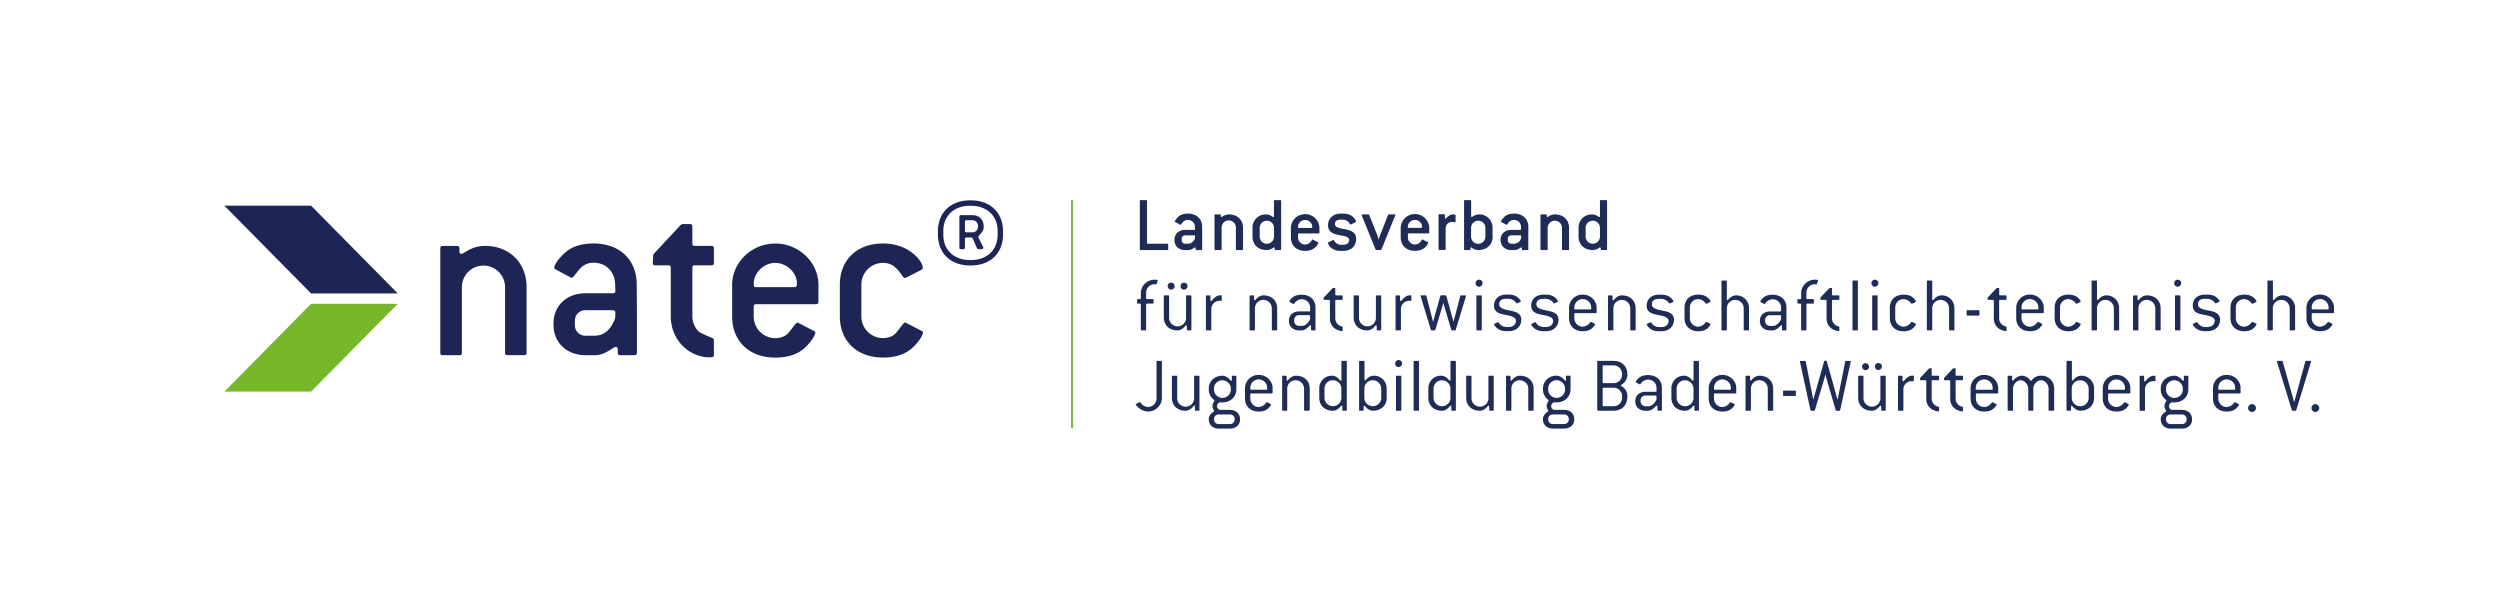
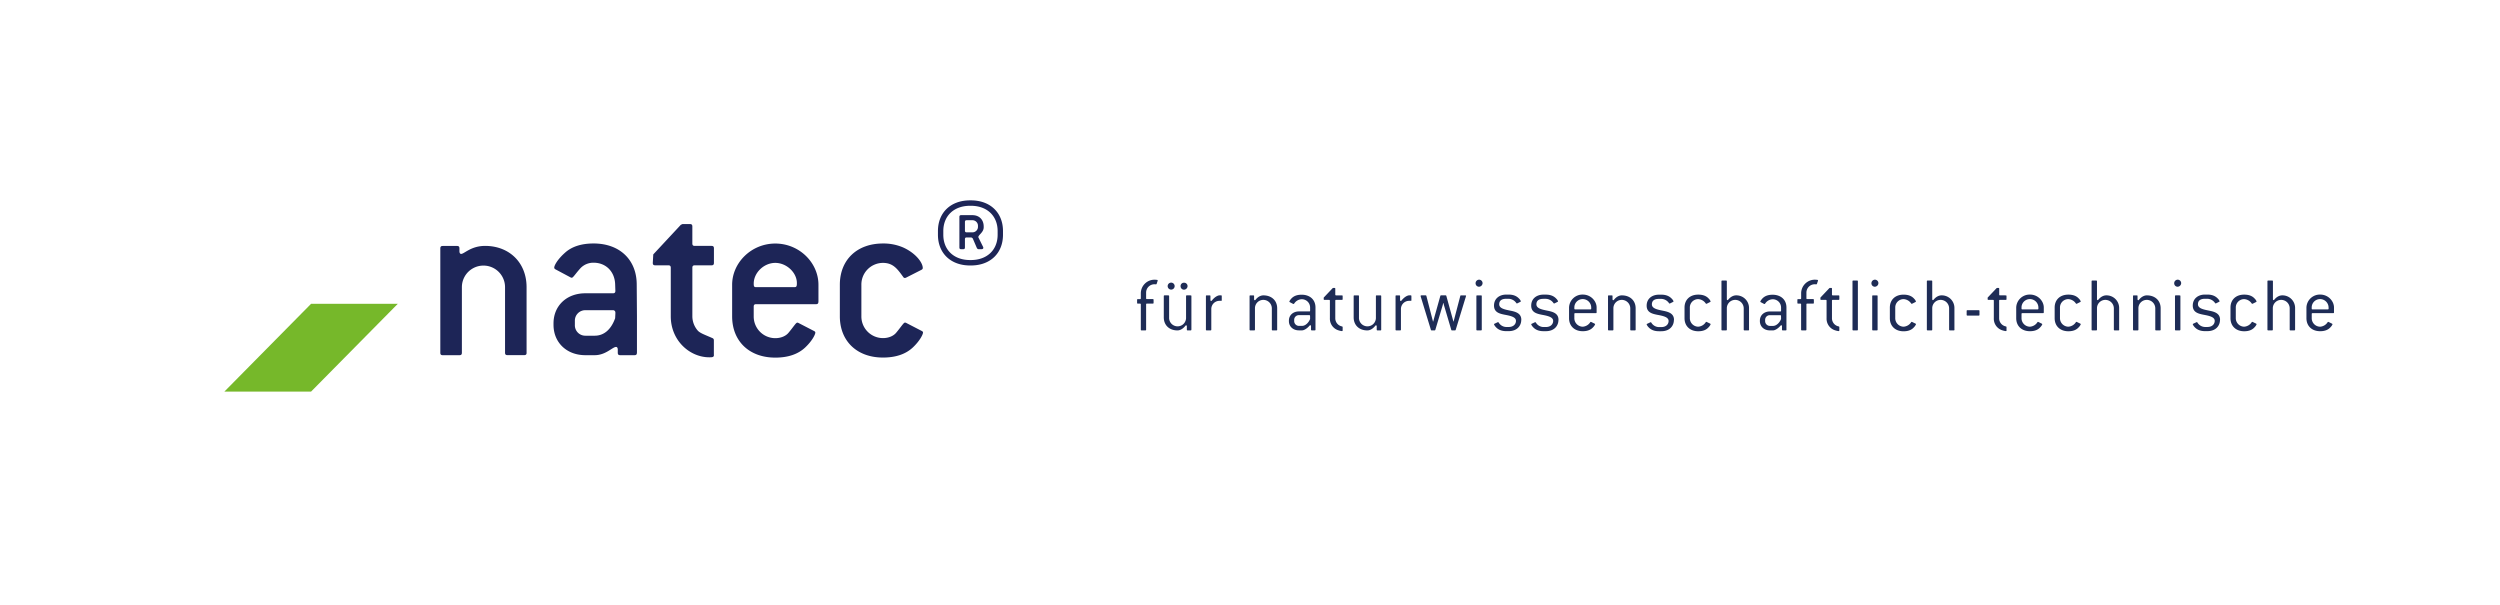
<svg xmlns="http://www.w3.org/2000/svg" id="Ebene_1" data-name="Ebene 1" viewBox="0 0 1920 465">
  <defs>
    <style>.cls-1,.cls-2{fill:none;}.cls-2{stroke:#7db744;stroke-width:1.6px;}.cls-3{fill:#1d2557;}.cls-4{fill:#76b82a;}.cls-5{clip-path:url(#clip-path);}.cls-6{fill:#1e2c56;}</style>
    <clipPath id="clip-path">
      <rect class="cls-1" x="145.05" y="130.23" width="723.44" height="248.36" />
    </clipPath>
  </defs>
-   <line class="cls-2" x1="823.33" y1="153.7" x2="823.33" y2="328.89" />
-   <polygon class="cls-3" points="238.9 225.38 172.31 157.96 238.9 157.96 305.5 225.38 238.9 225.38" />
  <polygon class="cls-4" points="172.31 300.75 238.9 233.33 305.5 233.33 238.9 300.75 172.31 300.75" />
  <g class="cls-5">
    <path class="cls-3" d="M751.08,174a4.24,4.24,0,0,1-4.25,4.44h-4.39c-1,0-1.37-.41-1.37-1.39v-6.53c0-1,.41-1.39,1.37-1.39h4.39a4.25,4.25,0,0,1,4.25,4.45Zm4.4.55V174c0-5.28-3.43-8.76-8.65-8.76h-8.65c-1,0-1.37.42-1.37,1.39V190c0,1,.41,1.39,1.37,1.39h1.51c1,0,1.38-.42,1.38-1.39v-6.26c0-1,.41-1.39,1.37-1.39h3.43a2.36,2.36,0,0,1,1.24.84l3.15,7.36a1.78,1.78,0,0,0,1.24.84h2.19c1,0,1.51-.42,1.51-1.11a2,2,0,0,0-.27-.84l-3.43-6.95a.49.49,0,0,1-.14-.41c0-1.67,4.12-3.62,4.12-7.51m10.7,5.7c0,11.67-8.09,19.45-20.58,19.45h-.55c-12.49,0-20.59-7.78-20.59-19.45v-2.78c0-11.67,8.1-19.45,20.59-19.45h.55c12.49,0,20.58,7.78,20.58,19.45Zm4.12,0v-2.78c0-14.17-9.74-23.62-24.7-23.62h-.55c-15,0-24.71,9.45-24.71,23.62v2.78c0,14.17,9.75,23.62,24.71,23.62h.55c15,0,24.7-9.45,24.7-23.62M707.76,254.1l-11.6-6a2.57,2.57,0,0,0-1.1-.37c-1.11,0-2.77,3-6.82,7.83-2,2.42-5.71,4.1-10.13,4.1a16.61,16.61,0,0,1-16.57-16.78V218.68a16.61,16.61,0,0,1,16.57-16.78c7.55,0,10.87,4.29,15.29,10.44.55.75.73,1.12,1.47,1.12a1.94,1.94,0,0,0,.92-.19l11.79-6c.73-.37,1.1-.75,1.1-1.49,0-3.92-5.15-11.19-14.91-15.66A37.93,37.93,0,0,0,678.11,187C658.05,187,645,199.67,645,218.68v24.23c0,19,13.08,31.69,33.14,31.69,9.76,0,17.5-2.61,23-7.83s7.73-10.06,7.73-11.37c0-.56-.36-.93-1.1-1.3m-97.6-33.56H580.7c-1.66,0-1.84-.74-1.84-2.79,0-8.2,7.73-15.85,16.57-15.85,8.65,0,16.57,7.46,16.57,15.48,0,2.23-.18,3.16-1.84,3.16m18.41,11.19v-13c0-17-14.73-31.69-33.14-31.69s-33.15,14.73-33.15,31.69v24.23c0,19,13.08,31.69,33.15,31.69,9.76,0,17.49-2.61,23-7.83s7.74-10.06,7.74-11.37c0-.56-.37-.93-1.11-1.3l-11.6-6a2.57,2.57,0,0,0-1.1-.37c-1.11,0-2.76,3-6.81,7.83-2,2.42-5.71,4.1-10.13,4.1a16.61,16.61,0,0,1-16.57-16.78v-7.45c0-1.31.55-1.87,1.84-1.87h46c1.29,0,1.84-.56,1.84-1.86m-80.28,40.82V261.37c0-1.12-.55-1.5-1.47-1.87-5.52-2.42-9.39-3.73-11.05-5.78a16.83,16.83,0,0,1-4-10.81V205.63c0-1.3.55-1.86,1.84-1.86h12.89c1.29,0,1.84-.56,1.84-1.87V190.72c0-1.31-.55-1.87-1.84-1.87H533.56c-1.29,0-1.84-.55-1.84-1.86V173.94c0-1.3-.55-1.86-1.84-1.86h-5.71l-1.29.56-21.17,22.74-.37,6.52c0,1.31.55,1.87,1.84,1.87h10.13c1.29,0,1.84.56,1.84,1.86v37.28c0,18.64,14.55,31.5,29.64,31.5,2.58,0,3.5-.18,3.5-1.86m-75.68-31.69-.18,3.54c-3.13,8.76-8.66,13.42-15.66,13.42H449.6a8,8,0,0,1-8.1-8.38v-3a8,8,0,0,1,8.1-8.21h21.17a1.76,1.76,0,0,1,1.84,1.87Zm16.57,30V242.73L489,218.12c-.19-18.64-13.08-31.13-33.14-31.13-9.4,0-16.76,2.42-21.91,7.08-5.9,5.22-8.29,9.88-8.29,11.38,0,.74.37,1.11,1.1,1.49l11.24,6a2.48,2.48,0,0,0,1.1.37c1.1,0,2.76-3,6.81-7.45a13.64,13.64,0,0,1,9.95-4.1c9.57,0,16.2,6.89,16.57,16.4l.18,5.22c0,1.3-.55,1.86-1.84,1.86H449.6c-14.55,0-24.5,9.7-24.5,23.12v1.12c0,13.42,9.95,23.3,24.5,23.3h7.17c8.48,0,13.63-6.34,16.39-6.34.74,0,1.29.74,1.29,2.05v2.42c0,1.31.56,1.87,1.85,1.87h11c1.29,0,1.84-.56,1.84-1.87m-84.73,0V220.54c0-18.82-13.26-31.69-31.85-31.69-10.87,0-16,6.16-18.42,6.16-.73,0-1.29-.75-1.29-2v-2.24c0-1.31-.55-1.87-1.84-1.87H340c-1.29,0-1.84.56-1.84,1.87v80.15c0,1.31.55,1.87,1.84,1.87h12.88c1.29,0,1.85-.56,1.85-1.87V220.54a16.57,16.57,0,1,1,33.14,0v50.33c0,1.31.55,1.87,1.84,1.87h12.89c1.29,0,1.84-.56,1.84-1.87" />
  </g>
-   <path class="cls-6" d="M1781.2,313.37a3,3,0,0,0-3-3,3,3,0,0,0,0,6,3,3,0,0,0,3-3m-6.33-35.72c0-.31-.24-.49-.67-.49h-3.1a.54.54,0,0,0-.61.43l-7.79,28.54c-.12.42-.49,1.94-.61,2.43h-.3c-.12-.49-.49-2-.61-2.43l-8.09-28.54a.55.55,0,0,0-.61-.43h-3.1c-.43,0-.67.18-.67.49a13.39,13.39,0,0,0,.42,1.52l11,35.84a.54.54,0,0,0,.6.42h2.19a.54.54,0,0,0,.61-.42l10.84-35.48a15.58,15.58,0,0,0,.54-1.88m-42.35,35.72a3,3,0,0,0-3-3,3,3,0,0,0,0,6,3,3,0,0,0,3-3m-15.94-14.67c0,.43-.18.61-.61.61h-11.74c-.43,0-.61-.18-.61-.61v-.85a6.41,6.41,0,0,1,6.45-6.45,6.54,6.54,0,0,1,6.51,6.45Zm4.14,2.86v-3.71c0-4.68-4.2-9.92-10.65-9.92a10.34,10.34,0,0,0-10.53,9.92v8.21c0,5.91,4.08,10,10.53,10,4.08,0,6.51-1.33,8.15-3.28a6.71,6.71,0,0,0,1.34-2,.65.65,0,0,0-.43-.55l-2.18-1.09a2.48,2.48,0,0,0-.67-.25.47.47,0,0,0-.43.25,7.45,7.45,0,0,1-5.78,3.47,6.55,6.55,0,0,1-6.45-6.52v-3.28c0-.43.18-.61.61-.61h15.88c.43,0,.61-.18.61-.61m-41.44,20.51a3.5,3.5,0,0,1-3.65,3.59h-8.58a3.45,3.45,0,0,1-3.59-3.59v-.37a3.41,3.41,0,0,1,3.59-3.4h8.58a3.53,3.53,0,0,1,3.65,3.4Zm-2.86-23a6.48,6.48,0,1,1-13,0v-.61a6.41,6.41,0,0,1,6.45-6.45,6.54,6.54,0,0,1,6.51,6.45Zm7,23v-.37c0-4.32-3.47-6.94-7.79-6.94h-7.73a3.06,3.06,0,0,1-2.19-2.92,3.5,3.5,0,0,1,2.25-2.91c.55.06,1.4.12,2,.12,5.9,0,10.65-4.14,10.65-10v-9.92c0-.43-.18-.61-.61-.61h-2.25c-.43,0-.61.18-.61.61v2.55c0,.43-.24.67-.55.67a.66.66,0,0,1-.55-.3c-2.19-2.74-4.56-3.53-6.08-3.53-5.9,0-10.53,4.08-10.53,9.92v.61a9.53,9.53,0,0,0,3.53,7.6c.37.31.85.73.85,1a4,4,0,0,1-.6,1.09,5.93,5.93,0,0,0-.92,3.1,5.27,5.27,0,0,0,.8,2.75,2.57,2.57,0,0,1,.42,1,.49.49,0,0,1-.3.48c-2.38,1.65-3.78,3.41-3.78,5.66v.37c0,4.38,3.41,7.06,7.67,7.06h8.58c4.26,0,7.79-2.62,7.79-7.06m-28.11-29.94v-3c0-.43-.18-.61-.61-.61h-1c-1.53,0-3.9,1.34-6,4a.65.65,0,0,1-.55.3c-.3,0-.54-.24-.54-.67v-3c0-.43-.19-.61-.62-.61h-2.25c-.42,0-.6.18-.6.61v25.68c0,.42.18.6.6.6h2.92c.43,0,.61-.18.61-.6V299.07a6.28,6.28,0,0,1,6.46-6.33h.91c.48,0,.73-.12.73-.61m-23.49,6.57c0,.43-.18.61-.61.61h-11.74c-.43,0-.61-.18-.61-.61v-.85a6.41,6.41,0,0,1,6.45-6.45,6.54,6.54,0,0,1,6.51,6.45Zm4.14,2.86v-3.71c0-4.68-4.2-9.92-10.65-9.92a10.34,10.34,0,0,0-10.53,9.92v8.21c0,5.91,4.08,10,10.53,10,4.08,0,6.51-1.33,8.15-3.28a6.71,6.71,0,0,0,1.34-2,.65.65,0,0,0-.42-.55l-2.2-1.09a2.33,2.33,0,0,0-.66-.25.47.47,0,0,0-.43.25,7.45,7.45,0,0,1-5.78,3.47,6.55,6.55,0,0,1-6.45-6.52v-3.28c0-.43.18-.61.61-.61h15.88c.42,0,.61-.18.61-.61m-32,3.9a6.48,6.48,0,1,1-13,0v-7a6.41,6.41,0,0,1,6.45-6.45,6.54,6.54,0,0,1,6.51,6.45Zm4.14,0v-7a9.72,9.72,0,0,0-10-9.92c-1.52,0-3.89.73-6,3.35a.87.87,0,0,1-.55.3c-.25,0-.49-.24-.49-.67V277.77c0-.43-.18-.61-.61-.61h-2.92c-.42,0-.61.18-.61.61v37.06c0,.42.19.6.61.6h2.25c.43,0,.61-.18.61-.6v-2.5c0-.42.24-.67.55-.67a.63.63,0,0,1,.54.31c2.13,2.67,4.51,3.46,6,3.46,6.45,0,10.65-4.13,10.65-10m-30.67,9.37V298.46a9.66,9.66,0,0,0-10-9.92,8.83,8.83,0,0,0-7.36,3.59c-.18.18-.3.31-.49.31a.62.62,0,0,1-.48-.31,8.21,8.21,0,0,0-6.82-3.59,8.86,8.86,0,0,0-6.08,3.47.87.87,0,0,1-.55.3c-.31,0-.49-.24-.49-.73v-2.43c0-.43-.18-.61-.61-.61h-2.25c-.43,0-.61.18-.61.61v25.68c0,.42.18.6.61.6h2.92c.43,0,.61-.18.61-.6V298.46c0-3.59,3.16-6.45,5.78-6.45s5.9,2.86,5.9,6.45v16.37c0,.42.19.6.61.6H1561c.43,0,.61-.18.61-.6V298.46c0-3.59,3.23-6.45,5.78-6.45,2.74,0,5.9,2.86,5.9,6.45v16.37c0,.42.19.6.61.6h2.92c.43,0,.61-.18.61-.6m-47-16.13c0,.43-.18.61-.6.61H1518c-.42,0-.61-.18-.61-.61v-.85a6.42,6.42,0,0,1,6.45-6.45,6.54,6.54,0,0,1,6.51,6.45Zm4.14,2.86v-3.71c0-4.68-4.2-9.92-10.65-9.92a10.33,10.33,0,0,0-10.52,9.92v8.21c0,5.91,4.07,10,10.52,10,4.08,0,6.51-1.33,8.16-3.28a6.71,6.71,0,0,0,1.34-2,.67.67,0,0,0-.43-.55l-2.19-1.09a2.37,2.37,0,0,0-.67-.25.46.46,0,0,0-.42.25,7.47,7.47,0,0,1-5.79,3.47,6.55,6.55,0,0,1-6.45-6.52v-3.28c0-.43.19-.61.61-.61h15.88c.43,0,.61-.18.61-.61m-27,13.82V313a.6.6,0,0,0-.49-.61,6.36,6.36,0,0,1-5.17-6.33V292.62c0-.43.18-.61.61-.61h4.44c.42,0,.61-.18.61-.61v-2.25c0-.43-.19-.61-.61-.61h-4.44c-.43,0-.61-.18-.61-.61v-4.5c0-.43-.18-.61-.61-.61h-.91a1.16,1.16,0,0,0-.74.43l-6.63,7v1.16c0,.43.18.61.61.61h3.53c.43,0,.61.18.61.61v13.44a9.29,9.29,0,0,0,6.75,9.37,12.28,12.28,0,0,0,2.5.55.53.53,0,0,0,.55-.6m-18.38,0V313a.59.59,0,0,0-.49-.61,6.36,6.36,0,0,1-5.17-6.33V292.62c0-.43.18-.61.61-.61h4.44c.43,0,.61-.18.61-.61v-2.25c0-.43-.18-.61-.61-.61h-4.44c-.43,0-.61-.18-.61-.61v-4.5c0-.43-.18-.61-.61-.61H1482a1.14,1.14,0,0,0-.73.43l-6.63,7v1.16c0,.43.18.61.6.61h3.53c.43,0,.61.18.61.61v13.44a9.3,9.3,0,0,0,6.76,9.37,12.22,12.22,0,0,0,2.49.55.52.52,0,0,0,.55-.6m-19.35-23.25v-3c0-.43-.18-.61-.61-.61h-1c-1.52,0-3.9,1.34-6,4a.64.64,0,0,1-.54.3c-.31,0-.55-.24-.55-.67v-3c0-.43-.19-.61-.61-.61h-2.25c-.43,0-.61.18-.61.61v25.68c0,.42.18.6.61.6h2.92c.42,0,.61-.18.61-.6V299.07a6.28,6.28,0,0,1,6.45-6.33h.91c.49,0,.73-.12.73-.61m-21.66,22.7V289.15c0-.43-.18-.61-.61-.61h-2.86c-.43,0-.61.18-.61.61v16.31a6.51,6.51,0,1,1-13,0V289.15c0-.43-.18-.61-.61-.61h-2.86c-.42,0-.61.18-.61.61v16.31c0,5.84,4.08,10,10.53,10,1.58,0,3.9-.79,6.09-3.59a.64.64,0,0,1,.54-.3c.31,0,.55.25.55.67v2.62c0,.42.19.6.61.6h2.25c.43,0,.61-.18.61-.6m-12.84-33.41a2.68,2.68,0,0,0-5.35,0,2.68,2.68,0,1,0,5.35,0m9.92,0a2.62,2.62,0,0,0-2.74-2.61,2.52,2.52,0,0,0-2.61,2.61,2.62,2.62,0,0,0,2.61,2.74,2.81,2.81,0,0,0,2.74-2.74m-23.85-3.77c0-.37-.19-.49-.61-.49h-3.17a.58.58,0,0,0-.6.49l-5.18,26.1c-.12.55-.48,2.31-.6,2.8h-.31c-.12-.49-.55-2.31-.67-2.74L1403,277.47a.54.54,0,0,0-.61-.43h-.85a.55.55,0,0,0-.61.43l-7.42,26.28c-.12.43-.55,2.19-.67,2.68h-.31c-.12-.49-.54-2.31-.6-2.74l-5.11-26a.6.6,0,0,0-.61-.49H1383c-.42,0-.61.12-.61.49a6.38,6.38,0,0,0,.25,1.4l7.79,35.9a.58.58,0,0,0,.6.48h2.2a.54.54,0,0,0,.6-.42l7.31-24.52c.12-.43.54-2.19.66-2.68h.25c.12.49.48,2.31.61,2.68l7.18,24.52a.54.54,0,0,0,.6.42h2.2a.58.58,0,0,0,.6-.48l7.67-35.11c.18-.79.43-1.95.43-2.19m-42.11,25.8v-2.92c0-.43-.18-.61-.61-.61H1370c-.42,0-.61.18-.61.61v2.92c0,.43.19.61.61.61h8.64c.43,0,.61-.18.61-.61m-17.46,11.38V298.46c0-5.84-4.2-9.92-10.65-9.92-1.52,0-3.89.73-6,3.41a.66.66,0,0,1-.55.3c-.31,0-.55-.24-.55-.67v-2.43c0-.43-.18-.61-.61-.61h-2.25c-.43,0-.61.18-.61.61v25.68c0,.42.18.6.61.6h2.92c.43,0,.61-.18.61-.6V298.46a6.41,6.41,0,0,1,6.45-6.45,6.54,6.54,0,0,1,6.51,6.45v16.37c0,.42.18.6.61.6h2.92c.42,0,.61-.18.61-.6m-32.49-16.13c0,.43-.19.61-.62.61h-11.74c-.42,0-.61-.18-.61-.61v-.85a6.41,6.41,0,0,1,6.45-6.45,6.55,6.55,0,0,1,6.52,6.45Zm4.13,2.86v-3.71c0-4.68-4.2-9.92-10.65-9.92a10.33,10.33,0,0,0-10.52,9.92v8.21c0,5.91,4.07,10,10.52,10,4.08,0,6.52-1.33,8.16-3.28a6.6,6.6,0,0,0,1.33-2,.65.65,0,0,0-.42-.55l-2.19-1.09a2.48,2.48,0,0,0-.67-.25.48.48,0,0,0-.43.25,7.45,7.45,0,0,1-5.78,3.47,6.55,6.55,0,0,1-6.45-6.52v-3.28c0-.43.19-.61.61-.61h15.88c.43,0,.61-.18.61-.61m-32.8,3.9a6.48,6.48,0,1,1-13,0v-7a6.41,6.41,0,0,1,6.45-6.45,6.54,6.54,0,0,1,6.51,6.45Zm4.14,9.37V277.77c0-.43-.18-.61-.61-.61h-2.92c-.42,0-.61.18-.61.61v13.87c0,.43-.24.67-.54.67a.64.64,0,0,1-.55-.3c-2.13-2.74-4.5-3.47-6-3.47a9.63,9.63,0,0,0-9.92,9.92v7c0,5.84,4.07,10,10.52,10,1.53,0,3.9-.79,6.09-3.59a.64.64,0,0,1,.55-.3c.3,0,.54.25.54.67v2.62c0,.42.19.6.61.6h2.25c.43,0,.61-.18.61-.6m-32.61-8.16c-1,2.56-3.41,5.3-6.21,5.3h-2.43a3.69,3.69,0,0,1-3.59-3.65v-1a3.56,3.56,0,0,1,3.59-3.59h8c.42,0,.61.18.61.61Zm4.13,8.16v-17c0-5.9-4.19-9.79-10.64-9.79-4.2,0-6.64,1.39-8.28,3.4a7,7,0,0,0-1.15,1.83.56.56,0,0,0,.36.48l2.19,1.16a1.82,1.82,0,0,0,.67.24.64.64,0,0,0,.49-.3,7.13,7.13,0,0,1,5.72-3.35,6.37,6.37,0,0,1,6.51,6.33v2.5c0,.42-.19.54-.61.54h-8c-4.26,0-7.67,2.74-7.67,7.06v.37c0,4.32,3.41,7.11,7.67,7.11h2.43c1.58,0,4-1.51,5.78-3.64a.85.85,0,0,1,.55-.31c.3,0,.55.24.55.73v2.62c0,.42.18.6.6.6h2.26c.42,0,.6-.18.6-.6m-30.6-9.37a6.49,6.49,0,0,1-6.57,6.51h-7.73c-.43,0-.61-.18-.61-.61v-13c0-.43.18-.61.61-.61h7.73a6.52,6.52,0,0,1,6.57,6.45Zm0-17.77a6.54,6.54,0,0,1-6.57,6.57h-7.73c-.43,0-.61-.18-.61-.61V281.24c0-.43.18-.61.61-.61h7.73a6.52,6.52,0,0,1,6.57,6.45Zm4.08,17.22V304a8.66,8.66,0,0,0-4.63-7.49.58.58,0,0,1-.37-.49c0-.24.19-.42.49-.6a9,9,0,0,0,4.51-7.06v-.67c0-6.45-4.2-10.53-10.65-10.53H1227.3c-.42,0-.61.18-.61.61v37.06c0,.42.19.6.61.6h11.81c6.45,0,10.65-4.07,10.65-10.52m-44.91,17.16a3.5,3.5,0,0,1-3.65,3.59h-8.58a3.45,3.45,0,0,1-3.59-3.59v-.37a3.41,3.41,0,0,1,3.59-3.4h8.58a3.53,3.53,0,0,1,3.65,3.4Zm-2.86-23a6.48,6.48,0,1,1-13,0v-.61a6.41,6.41,0,0,1,6.45-6.45,6.54,6.54,0,0,1,6.51,6.45Zm7,23v-.37c0-4.32-3.47-6.94-7.79-6.94h-7.73a3.06,3.06,0,0,1-2.19-2.92,3.5,3.5,0,0,1,2.25-2.91c.55.06,1.4.12,2,.12,5.9,0,10.65-4.14,10.65-10v-9.92c0-.43-.18-.61-.61-.61h-2.25c-.43,0-.61.18-.61.61v2.55c0,.43-.24.67-.55.67a.66.66,0,0,1-.55-.3c-2.18-2.74-4.56-3.53-6.08-3.53-5.9,0-10.53,4.08-10.53,9.92v.61a9.53,9.53,0,0,0,3.53,7.6c.37.31.86.73.86,1s-.43.79-.62,1.09a6,6,0,0,0-.91,3.1,5.35,5.35,0,0,0,.79,2.75,2.46,2.46,0,0,1,.43,1,.49.49,0,0,1-.31.48c-2.37,1.65-3.77,3.41-3.77,5.66v.37c0,4.38,3.41,7.06,7.67,7.06h8.58c4.26,0,7.79-2.62,7.79-7.06m-31.22-7.24V298.46c0-5.84-4.2-9.92-10.65-9.92-1.52,0-3.89.73-6,3.41a.64.64,0,0,1-.55.3c-.3,0-.54-.24-.54-.67v-2.43c0-.43-.19-.61-.61-.61h-2.25c-.43,0-.61.18-.61.61v25.68c0,.42.18.6.61.6h2.92c.42,0,.6-.18.6-.6V298.46a6.41,6.41,0,0,1,6.45-6.45,6.55,6.55,0,0,1,6.52,6.45v16.37c0,.42.18.6.6.6h2.92c.43,0,.61-.18.61-.6m-30.66,0V289.15c0-.43-.19-.61-.61-.61h-2.86c-.43,0-.61.18-.61.61v16.31a6.51,6.51,0,1,1-13,0V289.15c0-.43-.18-.61-.61-.61h-2.86c-.43,0-.61.18-.61.61v16.31c0,5.84,4.08,10,10.53,10,1.58,0,3.89-.79,6.08-3.59a.65.65,0,0,1,.55-.3c.3,0,.55.25.55.67v2.62c0,.42.18.6.61.6h2.25c.42,0,.61-.18.61-.6m-33.23-9.37a6.48,6.48,0,1,1-13,0v-7a6.41,6.41,0,0,1,6.45-6.45,6.54,6.54,0,0,1,6.51,6.45Zm4.14,9.37V277.77c0-.43-.18-.61-.61-.61h-2.92c-.43,0-.61.18-.61.61v13.87c0,.43-.24.67-.54.67a.64.64,0,0,1-.55-.3c-2.13-2.74-4.51-3.47-6-3.47a9.62,9.62,0,0,0-9.91,9.92v7c0,5.84,4.07,10,10.52,10,1.52,0,3.9-.79,6.09-3.59a.64.64,0,0,1,.55-.3c.3,0,.54.25.54.67v2.62c0,.42.18.6.61.6h2.25c.43,0,.61-.18.61-.6m-28.36,0V277.77c0-.43-.18-.61-.6-.61h-2.92c-.43,0-.61.18-.61.61v37.06c0,.42.18.6.61.6h2.92c.42,0,.6-.18.6-.6m-13.56,0V289.15c0-.43-.19-.61-.61-.61h-2.92c-.43,0-.61.18-.61.61v25.68c0,.42.18.6.61.6h2.92c.42,0,.61-.18.61-.6m.6-35.66a2.67,2.67,0,0,0-2.74-2.68,2.73,2.73,0,0,0-2.61,2.68,2.63,2.63,0,0,0,2.61,2.74,2.8,2.8,0,0,0,2.74-2.74m-16,26.29a6.48,6.48,0,1,1-13,0v-7a6.41,6.41,0,0,1,6.45-6.45,6.54,6.54,0,0,1,6.51,6.45Zm4.14,0v-7a9.72,9.72,0,0,0-10-9.92,8.05,8.05,0,0,0-6,3.35.83.83,0,0,1-.54.3c-.25,0-.49-.24-.49-.67V277.77c0-.43-.18-.61-.61-.61h-2.92c-.42,0-.61.18-.61.61v37.06c0,.42.19.6.61.6h2.25c.43,0,.61-.18.61-.6v-2.5c0-.42.24-.67.55-.67a.65.65,0,0,1,.55.31c2.13,2.67,4.5,3.46,6,3.46,6.45,0,10.65-4.13,10.65-10m-34.81,0a6.48,6.48,0,1,1-13,0v-7a6.41,6.41,0,0,1,6.45-6.45,6.54,6.54,0,0,1,6.51,6.45Zm4.14,9.37V277.77c0-.43-.18-.61-.61-.61h-2.92c-.42,0-.61.18-.61.61v13.87c0,.43-.24.67-.55.67a.64.64,0,0,1-.54-.3c-2.13-2.74-4.5-3.47-6-3.47a9.63,9.63,0,0,0-9.92,9.92v7c0,5.84,4.08,10,10.53,10,1.52,0,3.9-.79,6.09-3.59a.64.64,0,0,1,.54-.3c.31,0,.55.25.55.67v2.62c0,.42.19.6.61.6h2.25c.43,0,.61-.18.61-.6m-28.48,0V298.46c0-5.84-4.2-9.92-10.65-9.92-1.51,0-3.89.73-6,3.41a.64.64,0,0,1-.55.3c-.3,0-.55-.24-.55-.67v-2.43c0-.43-.18-.61-.6-.61h-2.25c-.43,0-.61.18-.61.61v25.68c0,.42.18.6.61.6H988c.42,0,.6-.18.6-.6V298.46A6.42,6.42,0,0,1,995,292a6.55,6.55,0,0,1,6.52,6.45v16.37c0,.42.18.6.6.6h2.92c.43,0,.61-.18.61-.6M973.2,298.7c0,.43-.18.61-.61.61H960.85c-.43,0-.61-.18-.61-.61v-.85a6.41,6.41,0,0,1,6.45-6.45,6.54,6.54,0,0,1,6.51,6.45Zm4.14,2.86v-3.71c0-4.68-4.2-9.92-10.65-9.92a10.34,10.34,0,0,0-10.53,9.92v8.21c0,5.91,4.08,10,10.53,10,4.08,0,6.51-1.33,8.15-3.28a6.71,6.71,0,0,0,1.34-2,.65.65,0,0,0-.42-.55l-2.19-1.09a2.48,2.48,0,0,0-.67-.25.47.47,0,0,0-.43.25,7.45,7.45,0,0,1-5.78,3.47,6.55,6.55,0,0,1-6.45-6.52v-3.28c0-.43.18-.61.61-.61h15.88c.43,0,.61-.18.61-.61m-29.15,20.51a3.5,3.5,0,0,1-3.65,3.59H936a3.45,3.45,0,0,1-3.59-3.59v-.37a3.41,3.41,0,0,1,3.59-3.4h8.58a3.53,3.53,0,0,1,3.65,3.4Zm-2.86-23a6.48,6.48,0,1,1-13,0v-.61a6.41,6.41,0,0,1,6.45-6.45,6.54,6.54,0,0,1,6.51,6.45Zm7,23v-.37c0-4.32-3.47-6.94-7.79-6.94h-7.73a3.06,3.06,0,0,1-2.19-2.92,3.5,3.5,0,0,1,2.25-2.91c.55.06,1.4.12,2,.12,5.91,0,10.65-4.14,10.65-10v-9.92c0-.43-.18-.61-.61-.61h-2.25c-.43,0-.61.18-.61.61v2.55c0,.43-.24.67-.55.67a.66.66,0,0,1-.55-.3c-2.18-2.74-4.56-3.53-6.08-3.53-5.9,0-10.53,4.08-10.53,9.92v.61a9.53,9.53,0,0,0,3.53,7.6c.37.31.86.73.86,1s-.43.79-.61,1.09a5.93,5.93,0,0,0-.92,3.1,5.27,5.27,0,0,0,.8,2.75,2.57,2.57,0,0,1,.42,1,.49.49,0,0,1-.3.48c-2.37,1.65-3.78,3.41-3.78,5.66v.37c0,4.38,3.41,7.06,7.67,7.06h8.58c4.26,0,7.79-2.62,7.79-7.06m-31.21-7.24V289.15c0-.43-.19-.61-.61-.61h-2.86c-.43,0-.61.18-.61.61v16.31a6.51,6.51,0,1,1-13,0V289.15c0-.43-.19-.61-.61-.61h-2.86c-.43,0-.61.18-.61.61v16.31c0,5.84,4.08,10,10.52,10,1.59,0,3.9-.79,6.09-3.59a.65.65,0,0,1,.55-.3c.3,0,.55.25.55.67v2.62c0,.42.18.6.6.6h2.26c.42,0,.61-.18.61-.6m-28.85-9.37V277.77c0-.43-.18-.61-.61-.61h-2.92c-.42,0-.6.18-.6.61v28.29a6.61,6.61,0,0,1-6.52,6.52,7.38,7.38,0,0,1-5.78-3.47.62.62,0,0,0-.48-.31,1.64,1.64,0,0,0-.61.25l-2.19,1.09c-.25.12-.43.31-.43.49s.61,1,1.34,1.7a12.1,12.1,0,0,0,8.15,3.71,10.64,10.64,0,0,0,10.65-10.58" />
  <path class="cls-6" d="M1788.37,237c0,.43-.18.61-.61.61H1776c-.43,0-.61-.18-.61-.61v-.85a6.41,6.41,0,0,1,6.45-6.45,6.54,6.54,0,0,1,6.51,6.45Zm4.14,2.86v-3.71c0-4.69-4.2-9.92-10.65-9.92a10.32,10.32,0,0,0-10.52,9.92v8.22c0,5.9,4.07,10,10.52,10,4.08,0,6.51-1.34,8.16-3.28a6.84,6.84,0,0,0,1.34-2,.67.67,0,0,0-.43-.55l-2.19-1.09a2.48,2.48,0,0,0-.67-.25.48.48,0,0,0-.43.25,7.44,7.44,0,0,1-5.78,3.46,6.54,6.54,0,0,1-6.45-6.5v-3.29c0-.43.18-.61.61-.61h15.88c.43,0,.61-.18.61-.61m-29.87,13.27V236.76a9.69,9.69,0,0,0-10-9.92c-1.53,0-3.9.73-6,3.35a.83.83,0,0,1-.55.3c-.24,0-.48-.24-.48-.67V216.07c0-.43-.18-.61-.61-.61H1742c-.43,0-.61.18-.61.61v37.06c0,.42.18.61.61.61h2.92c.43,0,.61-.19.61-.61V236.76a6.41,6.41,0,0,1,6.45-6.45,6.54,6.54,0,0,1,6.51,6.45v16.37c0,.42.18.61.6.61H1762c.42,0,.61-.19.61-.61m-29.58-4.08a.65.65,0,0,0-.42-.55l-2.07-1a2.17,2.17,0,0,0-.79-.31.47.47,0,0,0-.43.25,7.44,7.44,0,0,1-5.78,3.46,6.54,6.54,0,0,1-6.45-6.5v-8.22a6.41,6.41,0,0,1,6.45-6.45,7.47,7.47,0,0,1,5.78,3.35.46.46,0,0,0,.43.24,1.88,1.88,0,0,0,.67-.24l2.19-1.1a.64.64,0,0,0,.42-.54,5.94,5.94,0,0,0-1.34-2c-1.64-1.89-4.13-3.17-8.15-3.17-6.45,0-10.52,4-10.52,9.92v8.22c0,5.9,4.07,10,10.52,10,4.08,0,6.51-1.34,8.15-3.28a6.86,6.86,0,0,0,1.34-2M1705,245.58c0-5.05-4.44-6.21-8.4-7-4.44-.91-8.57-1.7-8.57-4.92,0-2.44,1.45-4.2,5.41-4.2h1.89a7.4,7.4,0,0,1,5.84,3.28.62.62,0,0,0,.48.31,2.87,2.87,0,0,0,.74-.31l1.82-.91a.65.65,0,0,0,.43-.55,6,6,0,0,0-1.34-1.94c-1.58-1.71-4-3.11-8-3.11h-1.89c-5.11,0-9.37,3-9.37,8.46,0,5.17,4.2,6.21,8.15,7,4.57.85,8.71,1.76,8.71,4.74,0,2.38-1.83,4.69-5.6,4.69h-1.89a6.92,6.92,0,0,1-5.78-3.41.61.61,0,0,0-.49-.3,1,1,0,0,0-.55.18l-2.13,1c-.3.12-.42.31-.42.49a6.34,6.34,0,0,0,1.22,1.89c1.58,1.82,4,3.34,8.15,3.34h1.89c6.32,0,9.67-4,9.67-8.76m-30.42,7.55V227.45c0-.43-.18-.61-.61-.61H1671c-.43,0-.61.18-.61.61v25.68c0,.42.18.61.61.61h2.92c.43,0,.61-.19.61-.61m.61-35.66a2.68,2.68,0,0,0-2.74-2.68,2.74,2.74,0,0,0-2.62,2.68,2.63,2.63,0,0,0,2.62,2.74,2.81,2.81,0,0,0,2.74-2.74m-15.76,35.66V236.76c0-5.84-4.2-9.92-10.65-9.92-1.52,0-3.89.73-6,3.41a.66.66,0,0,1-.55.3c-.31,0-.55-.24-.55-.67v-2.43c0-.43-.18-.61-.61-.61h-2.25c-.43,0-.61.18-.61.61v25.68c0,.42.18.61.61.61h2.92c.43,0,.61-.19.61-.61V236.76a6.41,6.41,0,0,1,6.45-6.45,6.54,6.54,0,0,1,6.51,6.45v16.37c0,.42.18.61.61.61h2.92c.43,0,.61-.19.61-.61m-31.89,0V236.76a9.69,9.69,0,0,0-10-9.92c-1.52,0-3.89.73-6,3.35a.87.87,0,0,1-.55.3c-.24,0-.48-.24-.48-.67V216.07c0-.43-.19-.61-.61-.61h-2.92c-.43,0-.61.18-.61.61v37.06c0,.42.18.61.61.61h2.92c.42,0,.61-.19.61-.61V236.76a6.41,6.41,0,0,1,6.44-6.45,6.55,6.55,0,0,1,6.52,6.45v16.37c0,.42.18.61.6.61h2.93c.42,0,.6-.19.6-.61m-29.57-4.08a.65.65,0,0,0-.42-.55l-2.08-1a2.1,2.1,0,0,0-.79-.31.46.46,0,0,0-.42.25,7.44,7.44,0,0,1-5.78,3.46,6.54,6.54,0,0,1-6.45-6.5v-8.22a6.41,6.41,0,0,1,6.45-6.45,7.47,7.47,0,0,1,5.78,3.35.45.45,0,0,0,.42.24,1.76,1.76,0,0,0,.67-.24l2.2-1.1a.64.64,0,0,0,.42-.54,5.94,5.94,0,0,0-1.34-2c-1.64-1.89-4.14-3.17-8.15-3.17-6.45,0-10.53,4-10.53,9.92v8.22c0,5.9,4.08,10,10.53,10,4.08,0,6.51-1.34,8.15-3.28a7.09,7.09,0,0,0,1.34-2M1565.49,237c0,.43-.18.61-.61.61h-11.74c-.43,0-.61-.18-.61-.61v-.85a6.41,6.41,0,0,1,6.45-6.45,6.54,6.54,0,0,1,6.51,6.45Zm4.14,2.86v-3.71c0-4.69-4.2-9.92-10.65-9.92a10.33,10.33,0,0,0-10.53,9.92v8.22c0,5.9,4.08,10,10.53,10,4.08,0,6.51-1.34,8.15-3.28a6.84,6.84,0,0,0,1.34-2,.65.65,0,0,0-.43-.55l-2.19-1.09a2.33,2.33,0,0,0-.66-.25.47.47,0,0,0-.43.25,7.44,7.44,0,0,1-5.78,3.46,6.54,6.54,0,0,1-6.45-6.5v-3.29c0-.43.18-.61.61-.61H1569c.42,0,.61-.18.61-.61M1541,253.67V251.3a.59.59,0,0,0-.49-.61,6.36,6.36,0,0,1-5.17-6.32V230.92c0-.43.18-.61.61-.61h4.44c.43,0,.61-.18.61-.61v-2.25c0-.43-.18-.61-.61-.61H1536c-.43,0-.61-.18-.61-.61v-4.5c0-.43-.18-.61-.61-.61h-.91a1.12,1.12,0,0,0-.73.43l-6.63,7v1.16c0,.43.18.61.6.61h3.53c.43,0,.61.18.61.61v13.45a9.31,9.31,0,0,0,6.76,9.37,12.74,12.74,0,0,0,2.49.54c.37,0,.55-.24.55-.61m-20.81-11.92v-2.92c0-.43-.18-.61-.61-.61H1511c-.43,0-.61.18-.61.61v2.92c0,.42.18.61.61.61h8.64c.43,0,.61-.19.61-.61M1501,253.13V236.76a9.69,9.69,0,0,0-10-9.92c-1.52,0-3.89.73-6,3.35a.87.87,0,0,1-.55.3c-.24,0-.49-.24-.49-.67V216.07c0-.43-.18-.61-.61-.61h-2.92c-.42,0-.61.18-.61.61v37.06c0,.42.19.61.61.61h2.92c.43,0,.61-.19.61-.61V236.76a6.41,6.41,0,0,1,6.45-6.45,6.54,6.54,0,0,1,6.51,6.45v16.37c0,.42.18.61.61.61h2.92c.43,0,.61-.19.61-.61m-29.57-4.08a.65.65,0,0,0-.43-.55l-2.07-1a2.1,2.1,0,0,0-.79-.31.46.46,0,0,0-.42.25,7.44,7.44,0,0,1-5.78,3.46,6.54,6.54,0,0,1-6.45-6.5v-8.22a6.41,6.41,0,0,1,6.45-6.45,7.47,7.47,0,0,1,5.78,3.35.45.45,0,0,0,.42.24,1.76,1.76,0,0,0,.67-.24L1471,232a.64.64,0,0,0,.43-.54,5.94,5.94,0,0,0-1.34-2c-1.64-1.89-4.14-3.17-8.15-3.17-6.45,0-10.53,4-10.53,9.92v8.22c0,5.9,4.08,10,10.53,10,4.07,0,6.51-1.34,8.15-3.28a7.09,7.09,0,0,0,1.34-2M1442,253.13V227.45c0-.43-.18-.61-.61-.61h-2.92c-.43,0-.61.18-.61.61v25.68c0,.42.18.61.61.61h2.92c.43,0,.61-.19.61-.61m.61-35.66a2.68,2.68,0,0,0-2.74-2.68,2.74,2.74,0,0,0-2.62,2.68,2.63,2.63,0,0,0,2.62,2.74,2.81,2.81,0,0,0,2.74-2.74m-15.76,35.66V216.07c0-.43-.19-.61-.61-.61h-2.92c-.43,0-.61.18-.61.61v37.06c0,.42.18.61.61.61h2.92c.42,0,.61-.19.61-.61m-14.24.54V251.3a.59.59,0,0,0-.49-.61,6.36,6.36,0,0,1-5.17-6.32V230.92c0-.43.18-.61.61-.61H1412c.43,0,.61-.18.61-.61v-2.25c0-.43-.18-.61-.61-.61h-4.44c-.43,0-.61-.18-.61-.61v-4.5c0-.43-.18-.61-.61-.61h-.91a1.14,1.14,0,0,0-.73.43l-6.63,7v1.16c0,.43.18.61.6.61h3.53c.43,0,.61.18.61.61v13.45a9.31,9.31,0,0,0,6.76,9.37,12.74,12.74,0,0,0,2.49.54c.37,0,.55-.24.55-.61m-16.37-38.15a.54.54,0,0,0-.55-.6,15.86,15.86,0,0,0-1.88-.13,10.51,10.51,0,0,0-10.53,10.59v3.71c0,.43-.18.61-.61.61H1381c-.43,0-.61.18-.61.61v2.25c0,.43.18.61.61.61h1.64c.43,0,.61.18.61.61v19.35c0,.42.18.61.61.61h2.86c.42,0,.61-.19.61-.61V233.78c0-.43.18-.61.6-.61h4.51c.42,0,.61-.18.61-.61v-2.25c0-.43-.19-.61-.61-.61h-4.51c-.42,0-.6-.18-.6-.61v-4.32a6.38,6.38,0,0,1,6.45-6.45c.42,0,.85.06,1.09.06a.58.58,0,0,0,.55-.42ZM1367.86,245c-1,2.56-3.41,5.3-6.21,5.3h-2.44a3.7,3.7,0,0,1-3.59-3.65v-1a3.56,3.56,0,0,1,3.59-3.59h8c.42,0,.61.19.61.61Zm4.13,8.16v-17c0-5.9-4.2-9.8-10.65-9.8-4.19,0-6.63,1.4-8.27,3.41a6.85,6.85,0,0,0-1.16,1.83.58.58,0,0,0,.37.48l2.19,1.16a1.82,1.82,0,0,0,.67.24.61.61,0,0,0,.48-.3,7.15,7.15,0,0,1,5.72-3.35,6.37,6.37,0,0,1,6.52,6.33v2.5c0,.42-.19.54-.61.54h-8c-4.25,0-7.66,2.74-7.66,7.06v.37c0,4.32,3.41,7.12,7.66,7.12h2.44c1.58,0,4-1.53,5.78-3.66a.83.83,0,0,1,.55-.3c.3,0,.55.25.55.73v2.62c0,.42.18.61.6.61h2.26c.42,0,.6-.19.6-.61m-28.78,0V236.76a9.69,9.69,0,0,0-10-9.92c-1.52,0-3.89.73-6,3.35a.85.85,0,0,1-.55.3c-.24,0-.49-.24-.49-.67V216.07c0-.43-.18-.61-.6-.61h-2.92c-.43,0-.61.18-.61.61v37.06c0,.42.18.61.61.61h2.92c.42,0,.6-.19.6-.61V236.76a6.41,6.41,0,0,1,6.45-6.45,6.55,6.55,0,0,1,6.52,6.45v16.37c0,.42.18.61.6.61h2.92c.43,0,.61-.19.61-.61m-29.57-4.08a.65.65,0,0,0-.42-.55l-2.07-1a2.24,2.24,0,0,0-.79-.31.47.47,0,0,0-.43.25,7.44,7.44,0,0,1-5.78,3.46,6.54,6.54,0,0,1-6.45-6.5v-8.22a6.41,6.41,0,0,1,6.45-6.45,7.47,7.47,0,0,1,5.78,3.35.46.46,0,0,0,.43.24,1.78,1.78,0,0,0,.66-.24l2.2-1.1a.64.64,0,0,0,.42-.54,5.94,5.94,0,0,0-1.34-2c-1.64-1.89-4.14-3.17-8.15-3.17-6.45,0-10.53,4-10.53,9.92v8.22c0,5.9,4.08,10,10.53,10,4.08,0,6.51-1.34,8.15-3.28a7.09,7.09,0,0,0,1.34-2m-28.11-3.47c0-5.05-4.44-6.21-8.4-7-4.44-.91-8.58-1.7-8.58-4.92,0-2.44,1.46-4.2,5.42-4.2h1.88a7.4,7.4,0,0,1,5.85,3.28.62.62,0,0,0,.48.31,2.69,2.69,0,0,0,.73-.31l1.83-.91a.64.64,0,0,0,.42-.55,6.09,6.09,0,0,0-1.33-1.94c-1.59-1.71-4-3.11-8-3.11H1274c-5.11,0-9.37,3-9.37,8.46,0,5.17,4.2,6.21,8.15,7,4.56.85,8.7,1.76,8.7,4.74,0,2.38-1.82,4.69-5.6,4.69H1274a6.89,6.89,0,0,1-5.78-3.41.64.64,0,0,0-.49-.3,1,1,0,0,0-.55.18l-2.13,1c-.3.12-.42.31-.42.49a6.46,6.46,0,0,0,1.21,1.89c1.58,1.82,4,3.34,8.16,3.34h1.88c6.33,0,9.68-4,9.68-8.76m-29.39,7.55V236.76c0-5.84-4.2-9.92-10.65-9.92-1.52,0-3.89.73-6,3.41a.66.66,0,0,1-.55.3c-.31,0-.55-.24-.55-.67v-2.43c0-.43-.18-.61-.61-.61h-2.25c-.42,0-.61.18-.61.61v25.68c0,.42.19.61.61.61h2.92c.43,0,.61-.19.61-.61V236.76a6.41,6.41,0,0,1,6.45-6.45,6.54,6.54,0,0,1,6.51,6.45v16.37c0,.42.19.61.61.61h2.92c.43,0,.61-.19.61-.61M1222.06,237c0,.43-.18.61-.6.61h-11.75c-.42,0-.61-.18-.61-.61v-.85a6.41,6.41,0,0,1,6.45-6.45,6.54,6.54,0,0,1,6.51,6.45Zm4.14,2.86v-3.71c0-4.69-4.2-9.92-10.65-9.92a10.32,10.32,0,0,0-10.52,9.92v8.22c0,5.9,4.07,10,10.52,10,4.08,0,6.51-1.34,8.16-3.28a6.73,6.73,0,0,0,1.33-2,.65.65,0,0,0-.42-.55l-2.19-1.09a2.48,2.48,0,0,0-.67-.25.49.49,0,0,0-.43.25,7.44,7.44,0,0,1-5.78,3.46,6.54,6.54,0,0,1-6.45-6.5v-3.29c0-.43.19-.61.61-.61h15.88c.43,0,.61-.18.61-.61m-29.27,5.72c0-5.05-4.44-6.21-8.39-7-4.44-.91-8.58-1.7-8.58-4.92,0-2.44,1.46-4.2,5.41-4.2h1.89a7.4,7.4,0,0,1,5.84,3.28.63.63,0,0,0,.49.31,3,3,0,0,0,.73-.31l1.82-.91a.64.64,0,0,0,.43-.55,6,6,0,0,0-1.34-1.94c-1.58-1.71-4-3.11-8-3.11h-1.89c-5.11,0-9.37,3-9.37,8.46,0,5.17,4.2,6.21,8.15,7,4.57.85,8.71,1.76,8.71,4.74,0,2.38-1.83,4.69-5.6,4.69h-1.89a6.92,6.92,0,0,1-5.78-3.41.61.61,0,0,0-.49-.3,1,1,0,0,0-.54.18l-2.13,1c-.31.12-.43.31-.43.49a6.34,6.34,0,0,0,1.22,1.89c1.58,1.82,4,3.34,8.15,3.34h1.89c6.33,0,9.67-4,9.67-8.76m-28.53,0c0-5.05-4.45-6.21-8.4-7-4.44-.91-8.58-1.7-8.58-4.92,0-2.44,1.46-4.2,5.41-4.2h1.89a7.4,7.4,0,0,1,5.84,3.28.66.66,0,0,0,.49.31,2.83,2.83,0,0,0,.73-.31l1.83-.91a.64.64,0,0,0,.42-.55,6,6,0,0,0-1.34-1.94c-1.58-1.71-4-3.11-8-3.11h-1.89c-5.11,0-9.37,3-9.37,8.46,0,5.17,4.2,6.21,8.16,7,4.56.85,8.7,1.76,8.7,4.74,0,2.38-1.83,4.69-5.6,4.69h-1.89a6.92,6.92,0,0,1-5.78-3.41.61.61,0,0,0-.48-.3,1,1,0,0,0-.55.18l-2.13,1c-.31.12-.43.31-.43.49a6.34,6.34,0,0,0,1.22,1.89c1.58,1.82,4,3.34,8.15,3.34h1.89c6.33,0,9.68-4,9.68-8.76M1138,253.13V227.45c0-.43-.18-.61-.61-.61h-2.92c-.42,0-.61.18-.61.61v25.68c0,.42.19.61.61.61h2.92c.43,0,.61-.19.61-.61m.61-35.66a2.68,2.68,0,0,0-2.74-2.68,2.74,2.74,0,0,0-2.62,2.68,2.63,2.63,0,0,0,2.62,2.74,2.81,2.81,0,0,0,2.74-2.74m-12.65,9.86c0-.31-.25-.49-.67-.49h-3.17a.55.55,0,0,0-.61.43L1117,244.49c-.24,1-.43,1.52-.61,2.37h-.24c-.18-.85-.37-1.52-.61-2.37l-4.75-17.22a.54.54,0,0,0-.6-.43h-3.41a.55.55,0,0,0-.61.43l-4.81,17.22c-.24,1-.42,1.52-.61,2.37h-.24c-.18-.85-.36-1.4-.61-2.37l-4.44-17.22a.54.54,0,0,0-.61-.43h-3.16c-.43,0-.67.18-.67.49a14.34,14.34,0,0,0,.43,1.52l7.48,24.46a.55.55,0,0,0,.61.43h2.19a.56.56,0,0,0,.61-.43l5.41-18.13a20.91,20.91,0,0,0,.61-2.38h.25a20.74,20.74,0,0,0,.6,2.38l5.36,18.13a.55.55,0,0,0,.61.43h2.18a.57.57,0,0,0,.62-.43l7.42-24.28a10.44,10.44,0,0,0,.49-1.7m-41.93,3.1v-3c0-.43-.18-.61-.61-.61h-1c-1.52,0-3.89,1.34-6,4a.66.66,0,0,1-.55.3c-.31,0-.55-.24-.55-.67v-3c0-.43-.18-.61-.61-.61h-2.25c-.43,0-.61.18-.61.61v25.68c0,.42.18.61.61.61h2.92c.43,0,.61-.19.61-.61V237.37a6.28,6.28,0,0,1,6.45-6.33h.91c.49,0,.73-.12.73-.61m-23.24,22.7V227.45c0-.43-.19-.61-.61-.61h-2.86c-.43,0-.61.18-.61.61v16.31a6.51,6.51,0,1,1-13,0V227.45c0-.43-.18-.61-.61-.61h-2.86c-.43,0-.61.18-.61.61v16.31c0,5.84,4.08,10,10.53,10,1.58,0,3.89-.79,6.09-3.59a.63.63,0,0,1,.54-.31c.31,0,.55.24.55.67v2.62c0,.42.18.61.61.61h2.25c.42,0,.61-.19.61-.61m-29.63.54V251.3a.6.6,0,0,0-.49-.61,6.35,6.35,0,0,1-5.17-6.32V230.92c0-.43.18-.61.61-.61h4.44c.42,0,.61-.18.61-.61v-2.25c0-.43-.19-.61-.61-.61h-4.44c-.43,0-.61-.18-.61-.61v-4.5c0-.43-.19-.61-.61-.61h-.92a1.12,1.12,0,0,0-.72.43l-6.64,7v1.16c0,.43.19.61.61.61h3.53c.42,0,.61.18.61.61v13.45a9.31,9.31,0,0,0,6.75,9.37,12.8,12.8,0,0,0,2.5.54c.36,0,.55-.24.55-.61m-25-8.7c-1,2.56-3.41,5.3-6.21,5.3h-2.43a3.69,3.69,0,0,1-3.59-3.65v-1a3.56,3.56,0,0,1,3.59-3.59h8c.42,0,.61.19.61.61Zm4.13,8.16v-17c0-5.9-4.19-9.8-10.64-9.8-4.2,0-6.64,1.4-8.28,3.41a6.85,6.85,0,0,0-1.16,1.83.58.58,0,0,0,.37.48l2.19,1.16a1.82,1.82,0,0,0,.67.24.63.63,0,0,0,.49-.3,7.13,7.13,0,0,1,5.72-3.35,6.37,6.37,0,0,1,6.51,6.33v2.5c0,.42-.19.54-.61.54h-8c-4.26,0-7.67,2.74-7.67,7.06v.37c0,4.32,3.41,7.12,7.67,7.12h2.43c1.58,0,4-1.53,5.78-3.66a.85.85,0,0,1,.55-.3c.3,0,.55.25.55.73v2.62c0,.42.18.61.6.61h2.26c.42,0,.6-.19.6-.61m-29.45,0V236.76c0-5.84-4.19-9.92-10.64-9.92-1.53,0-3.9.73-6,3.41a.64.64,0,0,1-.55.3c-.3,0-.54-.24-.54-.67v-2.43c0-.43-.19-.61-.61-.61h-2.25c-.43,0-.61.18-.61.61v25.68c0,.42.18.61.61.61h2.92c.42,0,.61-.19.61-.61V236.76a6.41,6.41,0,0,1,6.45-6.45,6.55,6.55,0,0,1,6.51,6.45v16.37c0,.42.18.61.61.61h2.92c.42,0,.6-.19.6-.61m-42.59-22.7v-3c0-.43-.18-.61-.61-.61h-1c-1.52,0-3.9,1.34-6,4a.64.64,0,0,1-.54.3c-.31,0-.55-.24-.55-.67v-3c0-.43-.18-.61-.61-.61h-2.25c-.43,0-.61.18-.61.61v25.68c0,.42.18.61.61.61h2.92c.43,0,.61-.19.61-.61V237.37a6.28,6.28,0,0,1,6.45-6.33h.91c.49,0,.73-.12.73-.61M915,253.13V227.45c0-.43-.18-.61-.61-.61H911.5c-.43,0-.61.18-.61.61v16.31a6.51,6.51,0,1,1-13,0V227.45c0-.43-.18-.61-.61-.61H894.4c-.42,0-.61.18-.61.61v16.31c0,5.84,4.08,10,10.53,10,1.58,0,3.9-.79,6.08-3.59a.65.65,0,0,1,.55-.31c.31,0,.55.24.55.67v2.62c0,.42.18.61.61.61h2.25c.43,0,.61-.19.61-.61m-12.84-33.41a2.68,2.68,0,0,0-5.36,0,2.68,2.68,0,1,0,5.36,0m9.92,0a2.63,2.63,0,0,0-2.74-2.62,2.53,2.53,0,0,0-2.62,2.62,2.63,2.63,0,0,0,2.62,2.74,2.81,2.81,0,0,0,2.74-2.74m-22.94-4.2a.54.54,0,0,0-.55-.6,16.18,16.18,0,0,0-1.89-.13,10.5,10.5,0,0,0-10.52,10.59v3.71c0,.43-.19.61-.61.61H873.9c-.43,0-.61.18-.61.61v2.25c0,.43.18.61.61.61h1.64c.42,0,.61.18.61.61v19.35c0,.42.18.61.6.61h2.87c.42,0,.6-.19.6-.61V233.78c0-.43.19-.61.61-.61h4.5c.43,0,.62-.18.62-.61v-2.25c0-.43-.19-.61-.62-.61h-4.5c-.42,0-.61-.18-.61-.61v-4.32a6.38,6.38,0,0,1,6.45-6.45c.43,0,.86.06,1.1.06a.59.59,0,0,0,.55-.42Z" />
-   <path class="cls-6" d="M1228.76,181.69a5.48,5.48,0,1,1-11,0V175a5.48,5.48,0,1,1,11,0Zm5.47,9.74V154.31c0-.43-.18-.61-.6-.61h-4.26c-.43,0-.61.18-.61.61V166c0,.43-.24.73-.55.73s-.3-.12-.49-.24a8.66,8.66,0,0,0-5-1.82A10.07,10.07,0,0,0,1212.33,175v6.69c0,6.09,4.26,10.34,11,10.34a8.68,8.68,0,0,0,5-1.82c.19-.12.31-.24.49-.24s.55.3.55.73v.73c0,.42.18.6.61.6h3.65c.42,0,.6-.18.6-.6m-29.2,0V175c0-6.09-4.26-10.34-11-10.34a8.81,8.81,0,0,0-5.11,1.82c-.19.12-.31.24-.49.24s-.49-.3-.49-.73v-.73c0-.43-.18-.6-.61-.6h-3.65c-.42,0-.61.17-.61.6v26.17c0,.42.19.6.61.6H1188c.43,0,.61-.18.61-.6V175a5.48,5.48,0,1,1,11,0v16.43c0,.42.18.6.61.6h4.26c.42,0,.61-.18.61-.6m-36.82-8.7a5.77,5.77,0,0,1-5.23,4.44h-2.37a2.68,2.68,0,0,1-2.68-2.74v-1a2.63,2.63,0,0,1,2.68-2.68h7c.42,0,.6.18.6.61Zm5.48,8.7V174.21c0-6.09-4.32-10.17-11-10.17-4.44,0-7,1.59-8.76,4a7.4,7.4,0,0,0-1.22,2.07.58.58,0,0,0,.36.49l3,1.58a4.83,4.83,0,0,0,1,.48.59.59,0,0,0,.49-.36c1.34-2.37,3.22-3.41,5-3.41a5.36,5.36,0,0,1,5.53,5.36v1.7c0,.43-.18.61-.6.61h-7c-4.5,0-8.09,2.92-8.09,7.55v.36c0,4.56,3.59,7.6,8.09,7.6H1163a8,8,0,0,0,4.81-1.88c.18-.12.3-.25.49-.25s.54.31.54.74v.79c0,.42.19.6.61.6h3.65c.43,0,.61-.18.61-.6m-32.92-9.74a5.48,5.48,0,1,1-11,0V175a5.48,5.48,0,1,1,11,0Zm5.48,0V175a10.07,10.07,0,0,0-10.35-10.34,8.86,8.86,0,0,0-5.11,1.82c-.18.12-.3.24-.48.24s-.49-.3-.49-.73V154.31c0-.43-.18-.61-.61-.61H1125c-.43,0-.6.18-.6.61v37.12c0,.42.17.6.6.6h3.65c.43,0,.61-.18.61-.6v-.73c0-.43.18-.73.49-.73s.3.12.48.24a8.89,8.89,0,0,0,5.12,1.82c6.69,0,11-4.25,11-10.34m-28.48-11.5v-4.81c0-.36-.12-.55-.49-.6a10.13,10.13,0,0,0-1.64-.12c-2,0-4.26,1.94-5.11,3a.45.45,0,0,1-.42.24c-.31,0-.55-.31-.55-.73v-2c0-.43-.19-.6-.61-.6h-3.65c-.43,0-.61.17-.61.6v26.17c0,.42.18.6.61.6h4.26c.43,0,.61-.18.61-.6V175.61c0-3.53,2.31-5.17,5.41-5.17a8.59,8.59,0,0,1,1.7.3c.31,0,.49-.18.49-.55m-25.73,4.2c0,.43-.19.61-.62.61h-9.73c-.43,0-.61-.18-.61-.61a5.48,5.48,0,1,1,11,0m5.47,4.26v-4.26a11,11,0,0,0-21.91,0v7.91c0,6.09,4.26,10.34,11,10.34,4.14,0,6.69-1.45,8.39-3.4a8.67,8.67,0,0,0,1.77-2.8.57.57,0,0,0-.37-.49l-3.47-1.76a1.9,1.9,0,0,0-.72-.31.56.56,0,0,0-.49.37,5.75,5.75,0,0,1-5.11,3.53,5.54,5.54,0,0,1-5.48-5.48v-2.43c0-.43.18-.61.61-.61h15.21c.43,0,.61-.19.61-.61m-25.92-13.51c0-.31-.18-.48-.61-.48h-4.56a.58.58,0,0,0-.55.36l-6.39,16.37a16,16,0,0,0-.67,2.37h-.24a14.15,14.15,0,0,0-.67-2.37L1051.51,165a.59.59,0,0,0-.55-.36h-4.56c-.43,0-.61.17-.61.48a4.83,4.83,0,0,0,.43,1.28l10.22,25.25a.58.58,0,0,0,.54.36h3.41a.58.58,0,0,0,.55-.36l10.22-25.25a4.89,4.89,0,0,0,.43-1.28m-30.06,18.32c0-5.3-4.44-6.58-8.64-7.43-3.89-.79-7.67-1.21-7.67-4,0-2,1.28-3.29,4.45-3.29h1.82a6.16,6.16,0,0,1,5.23,3.41c.12.24.25.36.43.36a2.64,2.64,0,0,0,1-.42l2.92-1.46a.58.58,0,0,0,.37-.49,5.67,5.67,0,0,0-1-2c-1.52-2.19-4.13-4.08-8.88-4.08h-1.82c-5.3,0-9.8,3.23-9.8,9,0,5.42,4.38,6.69,8.52,7.49,3.95.79,7.73,1.15,7.73,3.83,0,1.88-1.53,3.65-4.63,3.65h-1.82a6.18,6.18,0,0,1-5.24-3.41c-.12-.24-.24-.36-.42-.36a1.83,1.83,0,0,0-.73.3l-3.17,1.58a.58.58,0,0,0-.36.49,7.84,7.84,0,0,0,1.27,2.37c1.59,2.07,4.14,3.71,8.65,3.71h1.82c6.63,0,10-4.25,10-9.18m-33.77-9.07c0,.43-.18.61-.61.61h-9.73c-.43,0-.61-.18-.61-.61a5.48,5.48,0,1,1,11,0m5.48,4.26v-4.26a11,11,0,0,0-21.91,0v7.91c0,6.09,4.26,10.34,10.95,10.34,4.14,0,6.7-1.45,8.4-3.4a8.56,8.56,0,0,0,1.76-2.8.58.58,0,0,0-.36-.49l-3.47-1.76a1.92,1.92,0,0,0-.73-.31.56.56,0,0,0-.48.37,5.76,5.76,0,0,1-5.12,3.53,5.53,5.53,0,0,1-5.47-5.48v-2.43c0-.43.18-.61.61-.61h15.21c.43,0,.61-.19.61-.61m-34.87,3a5.48,5.48,0,1,1-11,0V175a5.48,5.48,0,1,1,11,0Zm5.48,9.74V154.31c0-.43-.19-.61-.61-.61H979c-.43,0-.61.18-.61.61V166c0,.43-.24.73-.55.73s-.3-.12-.48-.24a8.68,8.68,0,0,0-5.05-1.82A10.07,10.07,0,0,0,961.94,175v6.69c0,6.09,4.26,10.34,10.95,10.34a8.71,8.71,0,0,0,5.06-1.82c.18-.12.3-.24.48-.24s.55.3.55.73v.73c0,.42.18.6.61.6h3.65c.42,0,.61-.18.61-.6m-29.21,0V175c0-6.09-4.26-10.34-10.95-10.34a8.86,8.86,0,0,0-5.11,1.82c-.19.12-.31.24-.49.24s-.49-.3-.49-.73v-.73c0-.43-.18-.6-.61-.6h-3.65c-.42,0-.6.17-.6.6v26.17c0,.42.18.6.6.6h4.26c.43,0,.61-.18.61-.6V175a5.48,5.48,0,1,1,10.95,0v16.43c0,.42.19.6.61.6H954c.43,0,.61-.18.61-.6m-36.81-8.7a5.78,5.78,0,0,1-5.24,4.44h-2.37a2.67,2.67,0,0,1-2.67-2.74v-1a2.62,2.62,0,0,1,2.67-2.68h7c.43,0,.61.18.61.61Zm5.47,8.7V174.21c0-6.09-4.32-10.17-11-10.17-4.44,0-7,1.59-8.76,4a7.4,7.4,0,0,0-1.22,2.07.57.57,0,0,0,.37.49l3,1.58a5.07,5.07,0,0,0,1,.48.56.56,0,0,0,.49-.36c1.34-2.37,3.22-3.41,5-3.41a5.37,5.37,0,0,1,5.54,5.36v1.7c0,.43-.18.61-.61.61h-7c-4.5,0-8.09,2.92-8.09,7.55v.36c0,4.56,3.59,7.6,8.09,7.6h2.37a7.94,7.94,0,0,0,4.81-1.88c.18-.12.31-.25.49-.25s.55.31.55.74v.79c0,.42.18.6.6.6h3.66c.42,0,.6-.18.6-.6m-26,0v-3.65c0-.43-.18-.61-.6-.61H881.5c-.43,0-.6-.19-.6-.61V154.31c0-.43-.19-.61-.62-.61H876c-.43,0-.61.18-.61.61v37.12c0,.42.18.6.61.6h20.69c.42,0,.6-.18.6-.6" />
</svg>